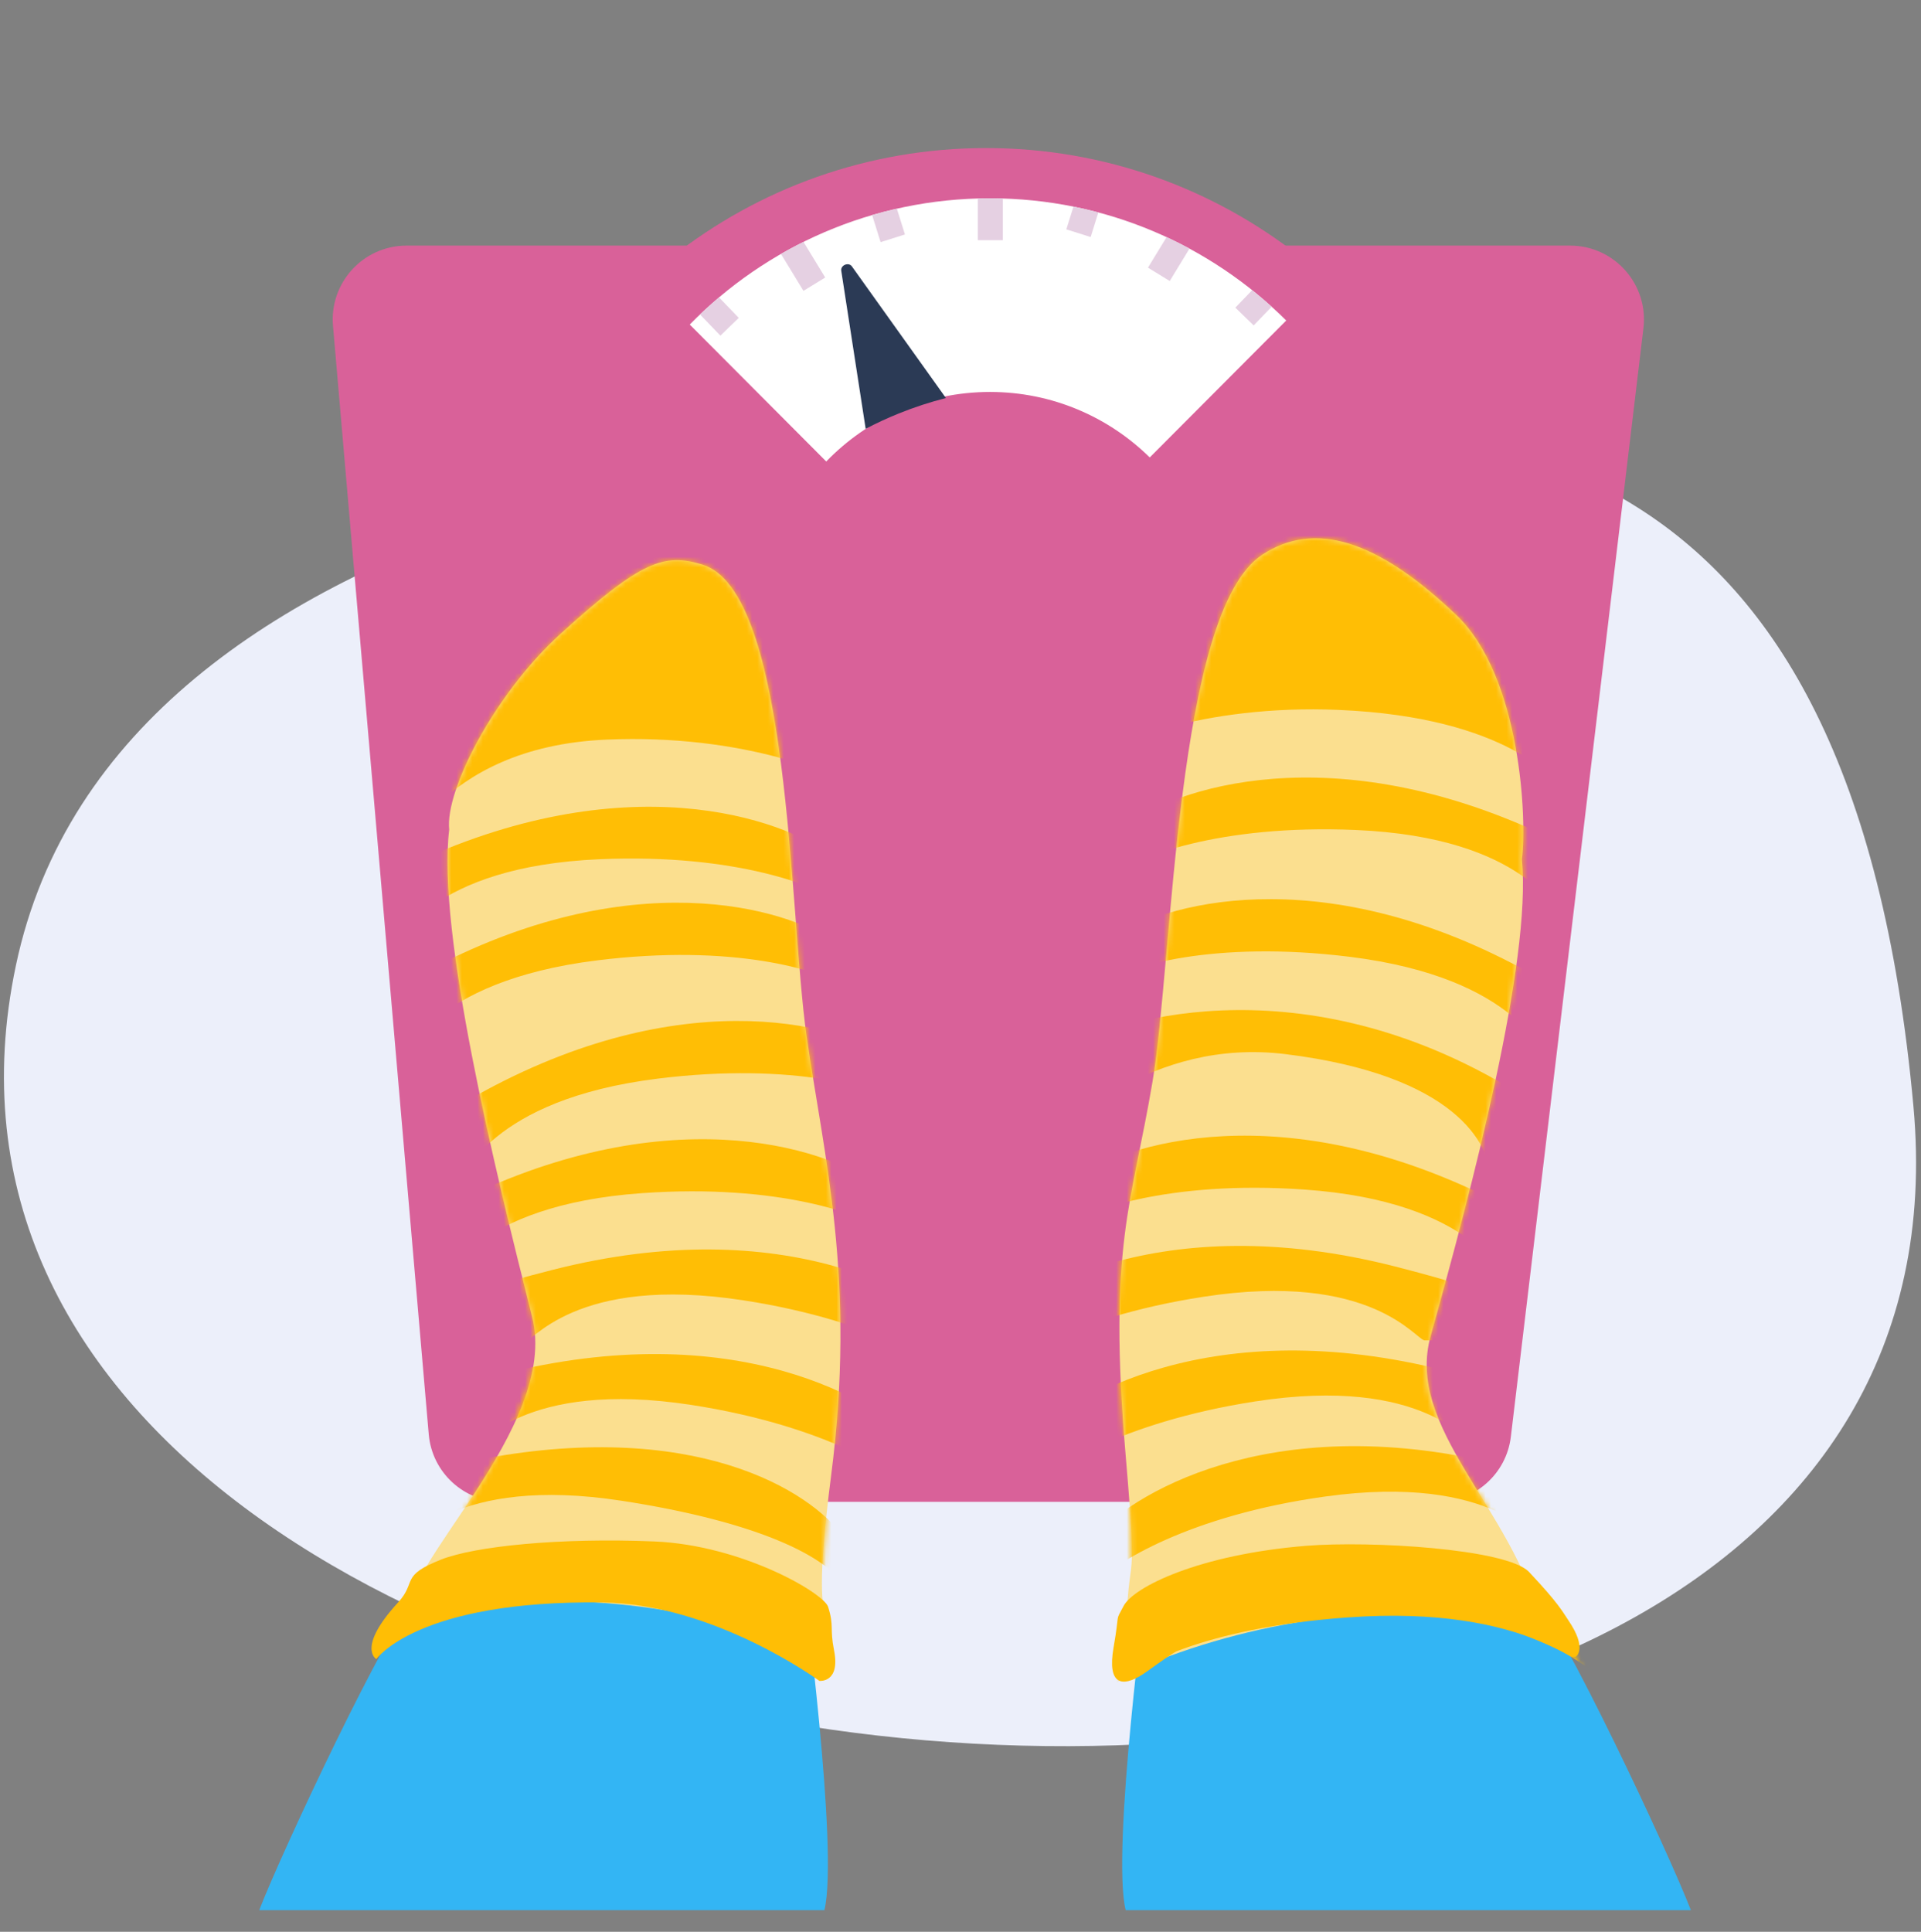
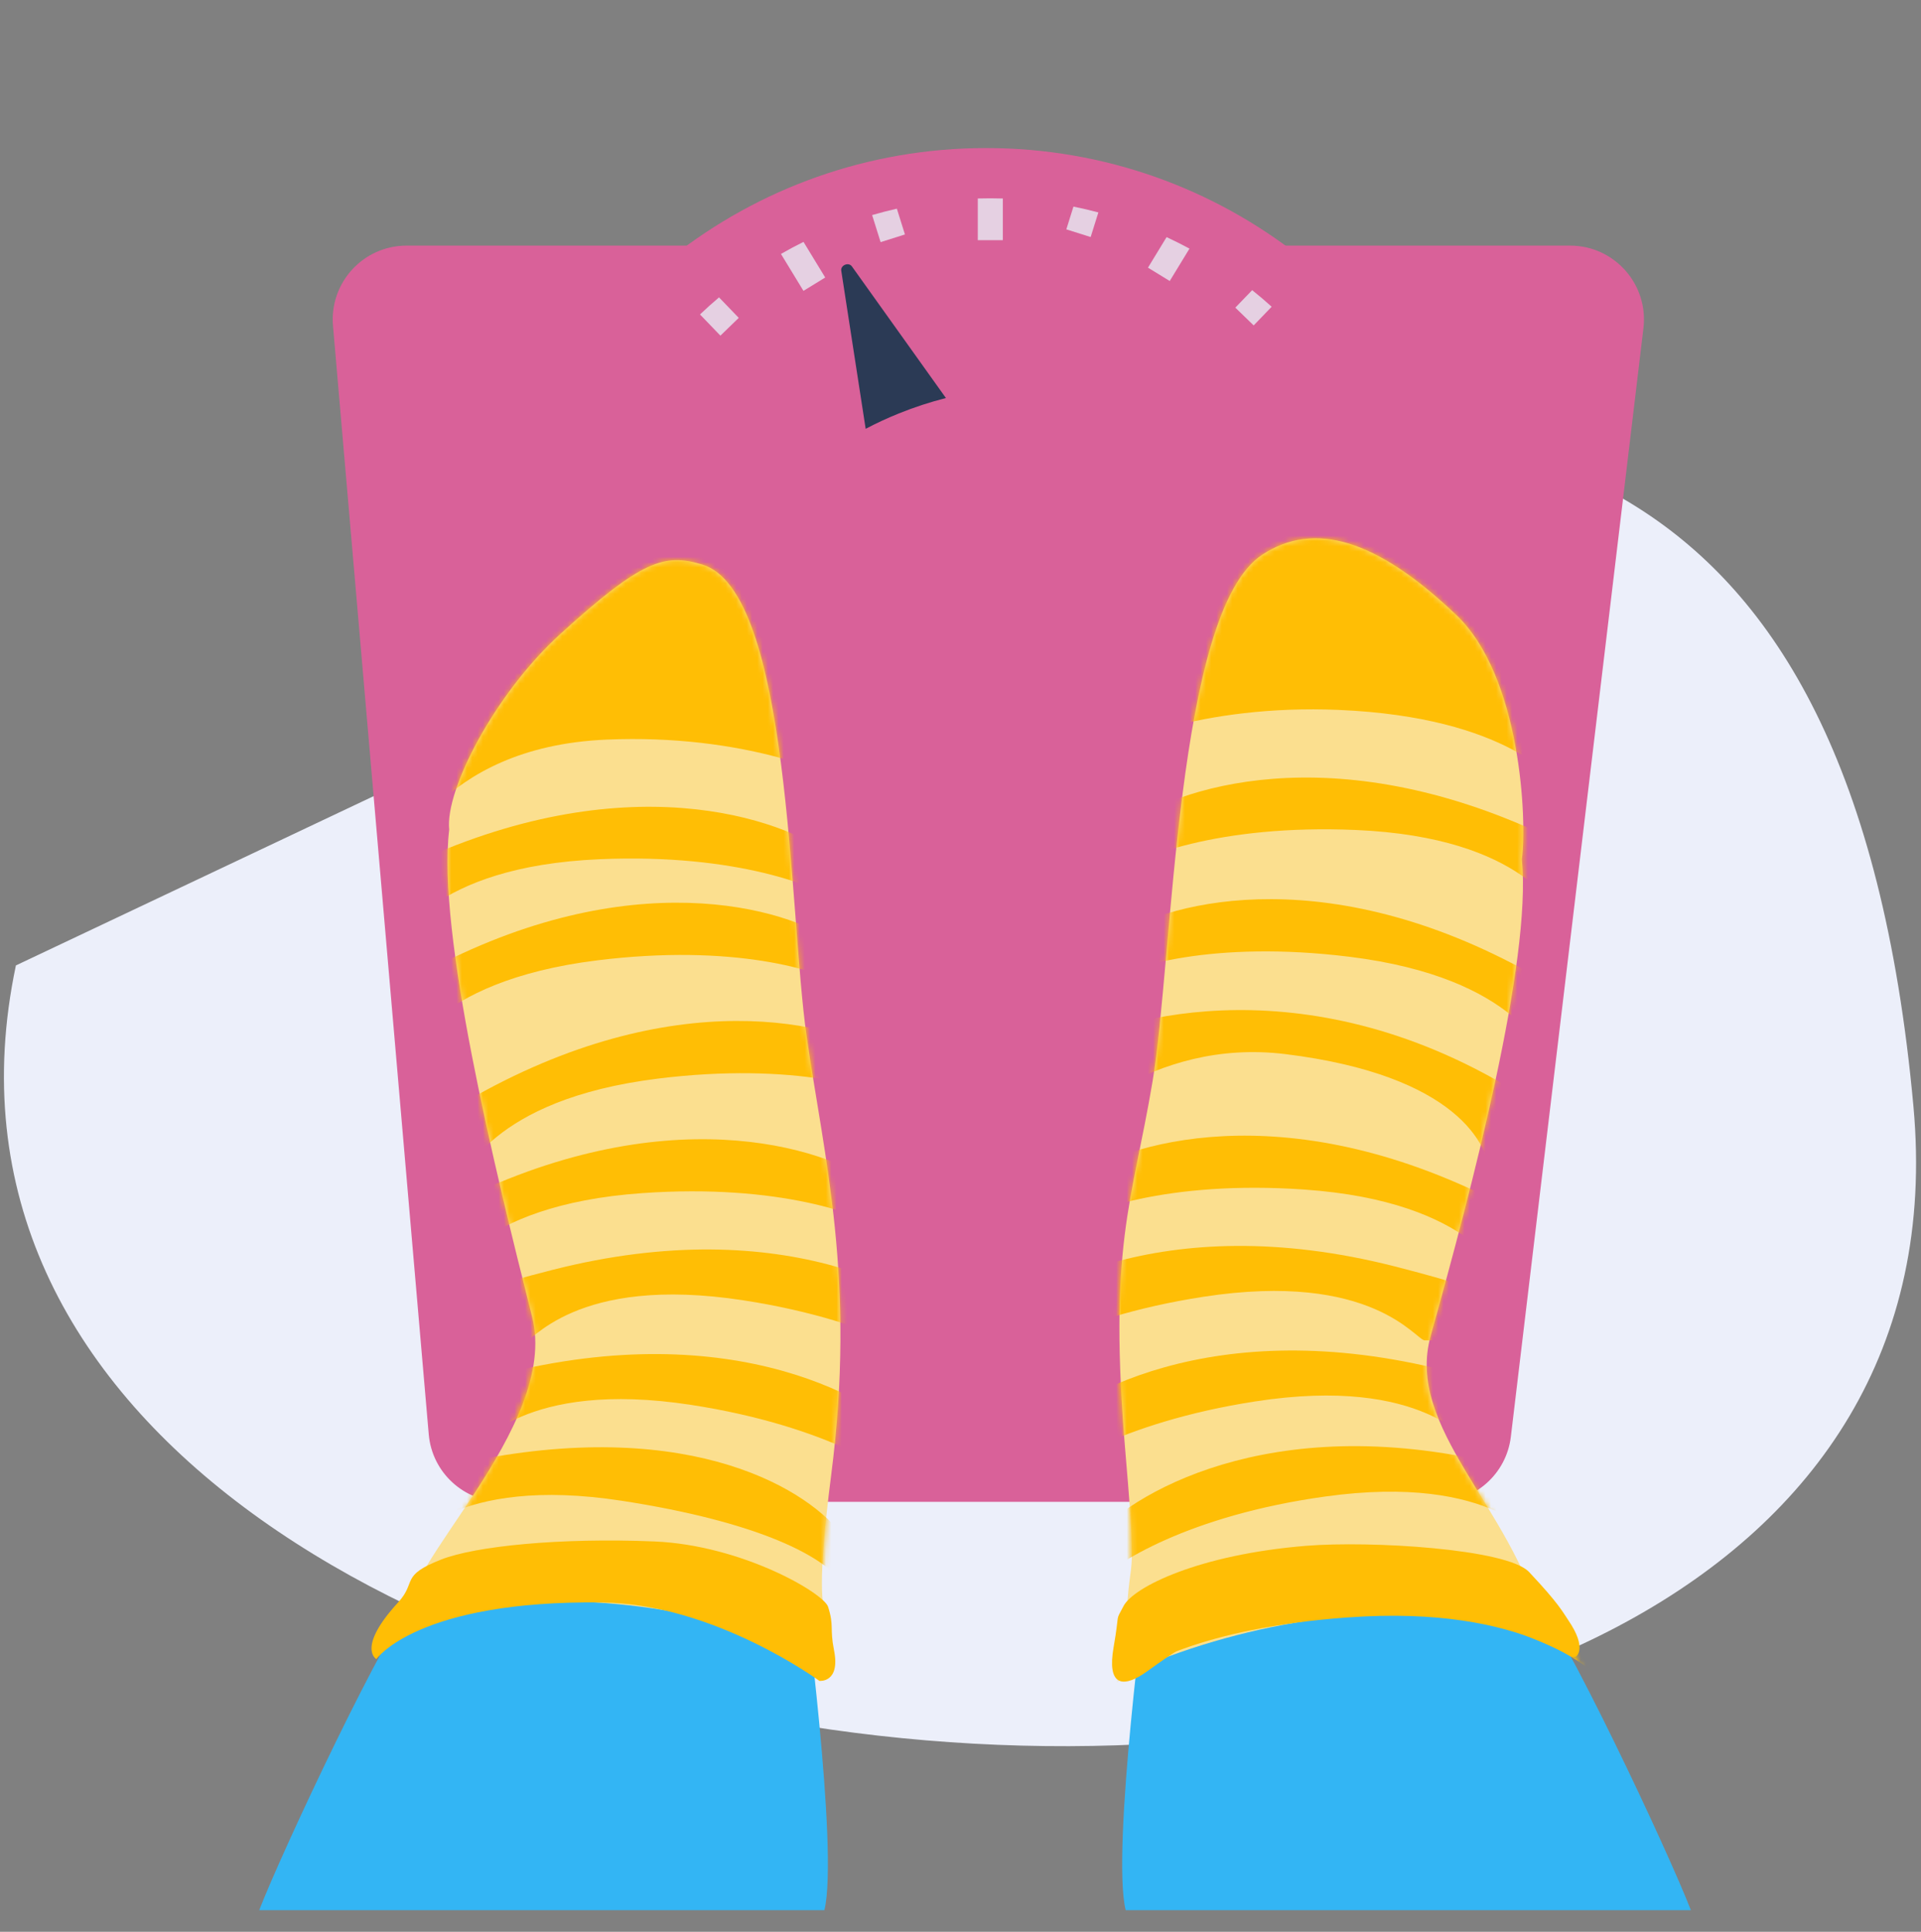
<svg xmlns="http://www.w3.org/2000/svg" width="364" height="366" viewBox="0 0 364 366" fill="none">
  <rect x="0" y="0" width="364" height="366" fill="#808080" stroke="none" />
-   <path d="M222.371 79.123C281.849 79.123 350.863 81.175 362.57 209.645C379.312 393.369 -33.329 355.051 3.014 182.91C22.142 92.308 162.893 79.123 222.371 79.123Z" fill="#ECEFFA" />
+   <path d="M222.371 79.123C281.849 79.123 350.863 81.175 362.57 209.645C379.312 393.369 -33.329 355.051 3.014 182.91Z" fill="#ECEFFA" />
  <path fill-rule="evenodd" clip-rule="evenodd" d="M246.407 48.678H127.312C143.711 35.757 164.388 28.051 186.859 28.051C209.33 28.051 230.007 35.757 246.407 48.678Z" fill="#D96199" />
  <path d="M63.098 61.738C62.391 53.561 68.838 46.533 77.046 46.533L297.503 46.533C305.894 46.533 312.401 53.864 311.404 62.196L286.283 272.208C285.441 279.247 279.47 284.545 272.382 284.545H95.189C87.924 284.545 81.867 278.988 81.241 271.75L63.098 61.738Z" fill="#D96199" />
-   <path d="M243.721 60.724C229.304 46.41 209.476 37.57 187.589 37.57C165.315 37.57 145.172 46.726 130.696 61.49L156.559 87.435C164.415 79.309 175.414 74.26 187.589 74.26C199.376 74.26 210.062 78.993 217.859 86.668L243.721 60.724Z" fill="white" />
  <path d="M190.023 37.607V45.504H185.278V37.603C186.045 37.581 186.816 37.57 187.589 37.57C188.403 37.57 189.215 37.583 190.023 37.607Z" fill="#E5D0E2" />
  <path d="M203.403 39.142L202.053 43.456L206.663 44.909L208.124 40.246C206.568 39.831 204.995 39.463 203.403 39.142Z" fill="#E5D0E2" />
  <path d="M221.049 44.926L217.523 50.711L221.646 53.24L225.388 47.103C223.967 46.335 222.52 45.609 221.049 44.926Z" fill="#E5D0E2" />
  <path d="M237.267 54.971L234.075 58.286L237.552 61.655L240.962 58.112C239.763 57.028 238.53 55.981 237.267 54.971Z" fill="#E5D0E2" />
  <path d="M132.638 59.576L136.506 63.593L139.982 60.225L136.243 56.341C135.009 57.383 133.807 58.462 132.638 59.576Z" fill="#E5D0E2" />
  <path d="M147.979 48.113L152.243 55.107L156.366 52.578L152.251 45.828C150.802 46.547 149.377 47.31 147.979 48.113Z" fill="#E5D0E2" />
  <path d="M169.941 39.535L171.472 44.422L166.861 45.875L165.255 40.748C166.799 40.298 168.361 39.893 169.941 39.535Z" fill="#E5D0E2" />
  <path fill-rule="evenodd" clip-rule="evenodd" d="M179.24 75.413C176.256 76.168 173.277 77.138 170.326 78.329C168.154 79.206 166.055 80.18 164.031 81.243L159.406 51.298C159.242 50.238 160.8 49.602 161.423 50.474L179.24 75.413Z" fill="#2B3A55" />
  <path d="M320.391 361.899C316.23 351.097 296.117 308.125 289.876 301.251C284.043 294.828 282.937 292.841 262.409 287.735C241.88 282.629 227.501 293.463 217.33 299.519C217.33 299.519 210.525 350.606 213.299 361.899H320.391Z" fill="#33B5F4" />
  <path d="M276.023 116.59C288.177 128.214 289.365 155.315 288.378 162.794C290.23 182.188 278.937 224.996 271.093 253.091C266.211 270.578 286.431 285.44 292.192 307.732C268.483 303.407 244.053 305.511 221.439 313.823L213.304 316.814C213.304 288.742 215.959 306.881 213.304 275.827C209.89 235.901 214.475 228.178 218.381 204.956C222.287 181.733 222.756 115.809 239.192 105.079C248.996 98.678 260.83 102.06 276.023 116.59Z" fill="#FBDF8F" />
  <mask id="mask0_165_2921" style="mask-type:alpha" maskUnits="userSpaceOnUse" x="211" y="101" width="106" height="256">
    <path d="M276.022 116.592C288.177 128.216 289.365 155.316 288.377 162.795C290.229 182.189 278.936 224.997 271.093 253.092C264.817 275.568 293.838 287.092 316.06 356.446L307.405 348.477C279.755 323.019 236.249 326.703 213.303 356.446C206.535 327.465 217.563 316.778 213.303 275.828C209.44 238.682 214.474 228.18 218.38 204.957C222.286 181.734 222.755 115.81 239.192 105.08C248.996 98.68 260.83 102.062 276.022 116.592Z" fill="#C4C4C4" />
  </mask>
  <g mask="url(#mask0_165_2921)">
    <path d="M255.24 306.449C289.94 303.928 300.923 316.91 302.686 317.029C320.315 318.218 343.944 317.057 297.436 302.898C250.927 288.74 220.446 302.297 211.018 310.845L210.424 319.718C214.807 315.962 227.48 308.466 255.24 306.449Z" fill="#FFBE05" />
    <path d="M251.1 283.534C283.268 279.065 291.3 292.398 292.945 292.423C309.404 292.671 331.336 290.195 287.395 278.302C243.455 266.409 215.731 281.899 207.361 291.131L207.225 300.212C211.127 296.143 225.365 287.109 251.1 283.534Z" fill="#FFBE05" />
    <path d="M237.873 265.511C269.971 260.557 278.201 273.767 279.847 273.767C296.307 273.767 318.2 270.96 274.086 259.731C229.972 248.502 202.483 264.41 194.253 273.767V282.849C198.093 278.721 212.194 269.474 237.873 265.511Z" fill="#FFBE05" />
    <path d="M227.997 245.694C260.095 240.74 268.325 253.951 269.971 253.951C286.431 253.951 308.324 251.144 264.21 239.915C220.096 228.686 192.607 244.593 184.377 253.951V263.033C188.217 258.904 202.318 249.657 227.997 245.694Z" fill="#FFBE05" />
    <path d="M247.16 225.375C279.557 227.636 284.684 242.341 286.29 242.705C302.346 246.342 324.317 248.443 283.752 227.74C243.188 207.038 212.881 216.479 202.798 223.788L200.804 232.647C205.457 229.469 221.242 223.565 247.16 225.375Z" fill="#FFBE05" />
    <path d="M243.634 199.722C275.865 203.711 282.359 216.912 282.359 223.071C298.199 227.561 324.193 228.192 284.785 205.353C245.377 182.513 210.446 192.963 199.99 199.722L196.722 216.912C201.537 213.987 217.849 196.531 243.634 199.722Z" fill="#FFBE05" />
    <path d="M255.709 181.272C287.94 185.261 292.28 200.218 293.864 200.667C309.704 205.157 331.532 208.428 292.124 185.589C252.716 162.749 221.951 170.559 211.495 177.318L209.033 186.058C213.848 183.133 229.924 178.081 255.709 181.272Z" fill="#FFBE05" />
    <path d="M256.857 157.248C289.303 158.634 294.823 173.195 296.438 173.515C312.586 176.718 334.605 178.223 293.5 158.625C252.394 139.026 222.352 149.283 212.469 156.861L210.713 165.771C215.279 162.468 230.9 156.14 256.857 157.248Z" fill="#FFBE05" />
    <path d="M253.662 134.501C286.108 135.887 294.378 148.204 295.993 148.524C312.141 151.727 310.762 116.933 269.656 97.334C228.551 77.736 217.185 120.537 207.302 128.116L205.104 144.409C209.67 141.106 227.705 133.393 253.662 134.501Z" fill="#FFBE05" />
  </g>
  <path d="M297.13 306.906C300.926 312.462 298.583 313.887 298.583 313.887L297.953 313.887C297.953 313.887 276.318 301.769 251.21 303.561C231.225 304.988 220.207 314.882 216.432 317.284C212.658 319.686 209.753 319.291 211.011 312.085C212.269 304.88 211.187 307.546 212.898 304.279C214.785 300.676 227.174 294.521 247.499 292.87C259.653 291.883 285.578 293.428 289.723 297.824C295.385 303.829 296.082 305.372 297.13 306.906Z" fill="#FFBE05" />
  <path d="M49.119 361.899C53.28 351.097 73.392 308.125 79.634 301.251C85.467 294.828 86.573 292.841 107.101 287.735C127.629 282.629 142.008 293.463 152.18 299.519C152.18 299.519 158.984 350.606 156.21 361.899H49.119Z" fill="#33B5F4" />
  <path d="M106.149 120.142C93.714 131.464 84.309 149.69 85.114 157.191C82.789 176.534 93.673 221.209 100.829 249.488C106.148 270.513 74.609 297.825 77.901 306.081L82.07 305.343C106.749 300.974 132.162 303.81 155.265 313.512C161.026 297.825 152.236 320.318 157.494 279.484C162.263 242.445 156.163 219.505 152.825 196.193C149.487 172.882 149.859 111.979 133.056 106.948C125.957 104.823 121.692 105.989 106.149 120.142Z" fill="#FBDF8F" />
  <mask id="mask1_165_2921" style="mask-type:alpha" maskUnits="userSpaceOnUse" x="58" y="106" width="102" height="250">
    <path d="M106.149 120.141C93.714 131.463 84.31 149.69 85.114 157.191C82.789 176.534 93.673 221.208 100.829 249.488C106.553 272.111 67.709 304.294 58.148 347.362C86.506 327.851 124.393 329.671 150.733 351.81L155.265 355.619C162.738 326.813 152.236 320.317 157.494 279.483C162.263 242.444 156.163 219.504 152.825 196.193C149.487 172.881 149.859 111.979 133.056 106.948C125.957 104.822 121.692 105.989 106.149 120.141Z" fill="#C4C4C4" />
  </mask>
  <g mask="url(#mask1_165_2921)">
    <path d="M117.872 284.347C85.774 279.394 77.544 292.604 75.898 292.604C59.437 292.604 37.545 289.797 81.659 278.568C125.773 267.339 150.327 280.21 158.557 289.567V298.649C154.716 294.521 143.55 288.31 117.872 284.347Z" fill="#FFBE05" />
    <path d="M131.04 266.185C98.942 261.231 90.712 274.441 89.066 274.441C72.606 274.441 50.714 271.634 94.827 260.405C138.941 249.176 166.43 265.084 174.66 274.441V283.523C170.82 279.395 156.719 270.148 131.04 266.185Z" fill="#FFBE05" />
    <path d="M140.917 246.368C108.819 241.414 100.589 254.625 98.943 254.625C82.482 254.625 60.59 251.817 104.704 240.589C148.818 229.36 176.307 245.267 184.537 254.625V263.706C180.696 259.578 166.595 250.331 140.917 246.368Z" fill="#FFBE05" />
    <path d="M121.753 226.048C89.356 228.31 84.229 243.015 82.624 243.378C66.568 247.016 44.597 249.116 85.161 228.414C125.725 207.712 156.032 217.153 166.115 224.462L168.109 233.321C163.456 230.143 147.671 224.239 121.753 226.048Z" fill="#FFBE05" />
    <path d="M124.709 204.35C92.478 208.339 88.138 223.296 86.554 223.745C70.714 228.235 48.886 231.506 88.294 208.667C127.702 185.828 158.467 193.637 168.923 200.397L171.385 209.136C166.57 206.211 150.494 201.159 124.709 204.35Z" fill="#FFBE05" />
    <path d="M113.204 181.946C80.973 185.935 76.633 200.892 75.049 201.341C59.209 205.831 37.381 209.102 76.789 186.262C116.197 163.423 146.962 171.233 157.418 177.992L159.88 186.732C155.065 183.807 138.989 178.755 113.204 181.946Z" fill="#FFBE05" />
    <path d="M113.676 162.786C81.23 164.171 75.71 178.732 74.095 179.052C57.947 182.255 35.928 183.76 77.033 164.162C118.139 144.563 148.181 154.82 158.064 162.398L159.82 171.308C155.254 168.005 139.633 161.677 113.676 162.786Z" fill="#FFBE05" />
    <path d="M114.936 140.127C82.49 141.513 75.4 163.75 73.785 164.07C57.638 167.273 59.84 125.875 100.945 106.276C142.05 86.677 151.414 126.164 161.297 133.742L163.495 150.035C158.929 146.732 140.893 139.019 114.936 140.127Z" fill="#FFBE05" />
  </g>
  <path d="M75.432 303.604C67.495 312.249 71.317 314.337 71.317 314.337C71.317 314.337 79.022 303.146 114.18 303.604C135.395 303.88 155.265 318.465 155.265 318.465C155.265 318.465 159.272 318.878 158.04 312.686C157.19 308.415 158.086 308.141 156.911 304.429C156.088 301.831 140.57 292.736 123.99 292.044C106.084 291.298 90.065 292.944 83.676 295.44C75.718 298.55 79.05 299.662 75.432 303.604Z" fill="#FFBE05" />
</svg>